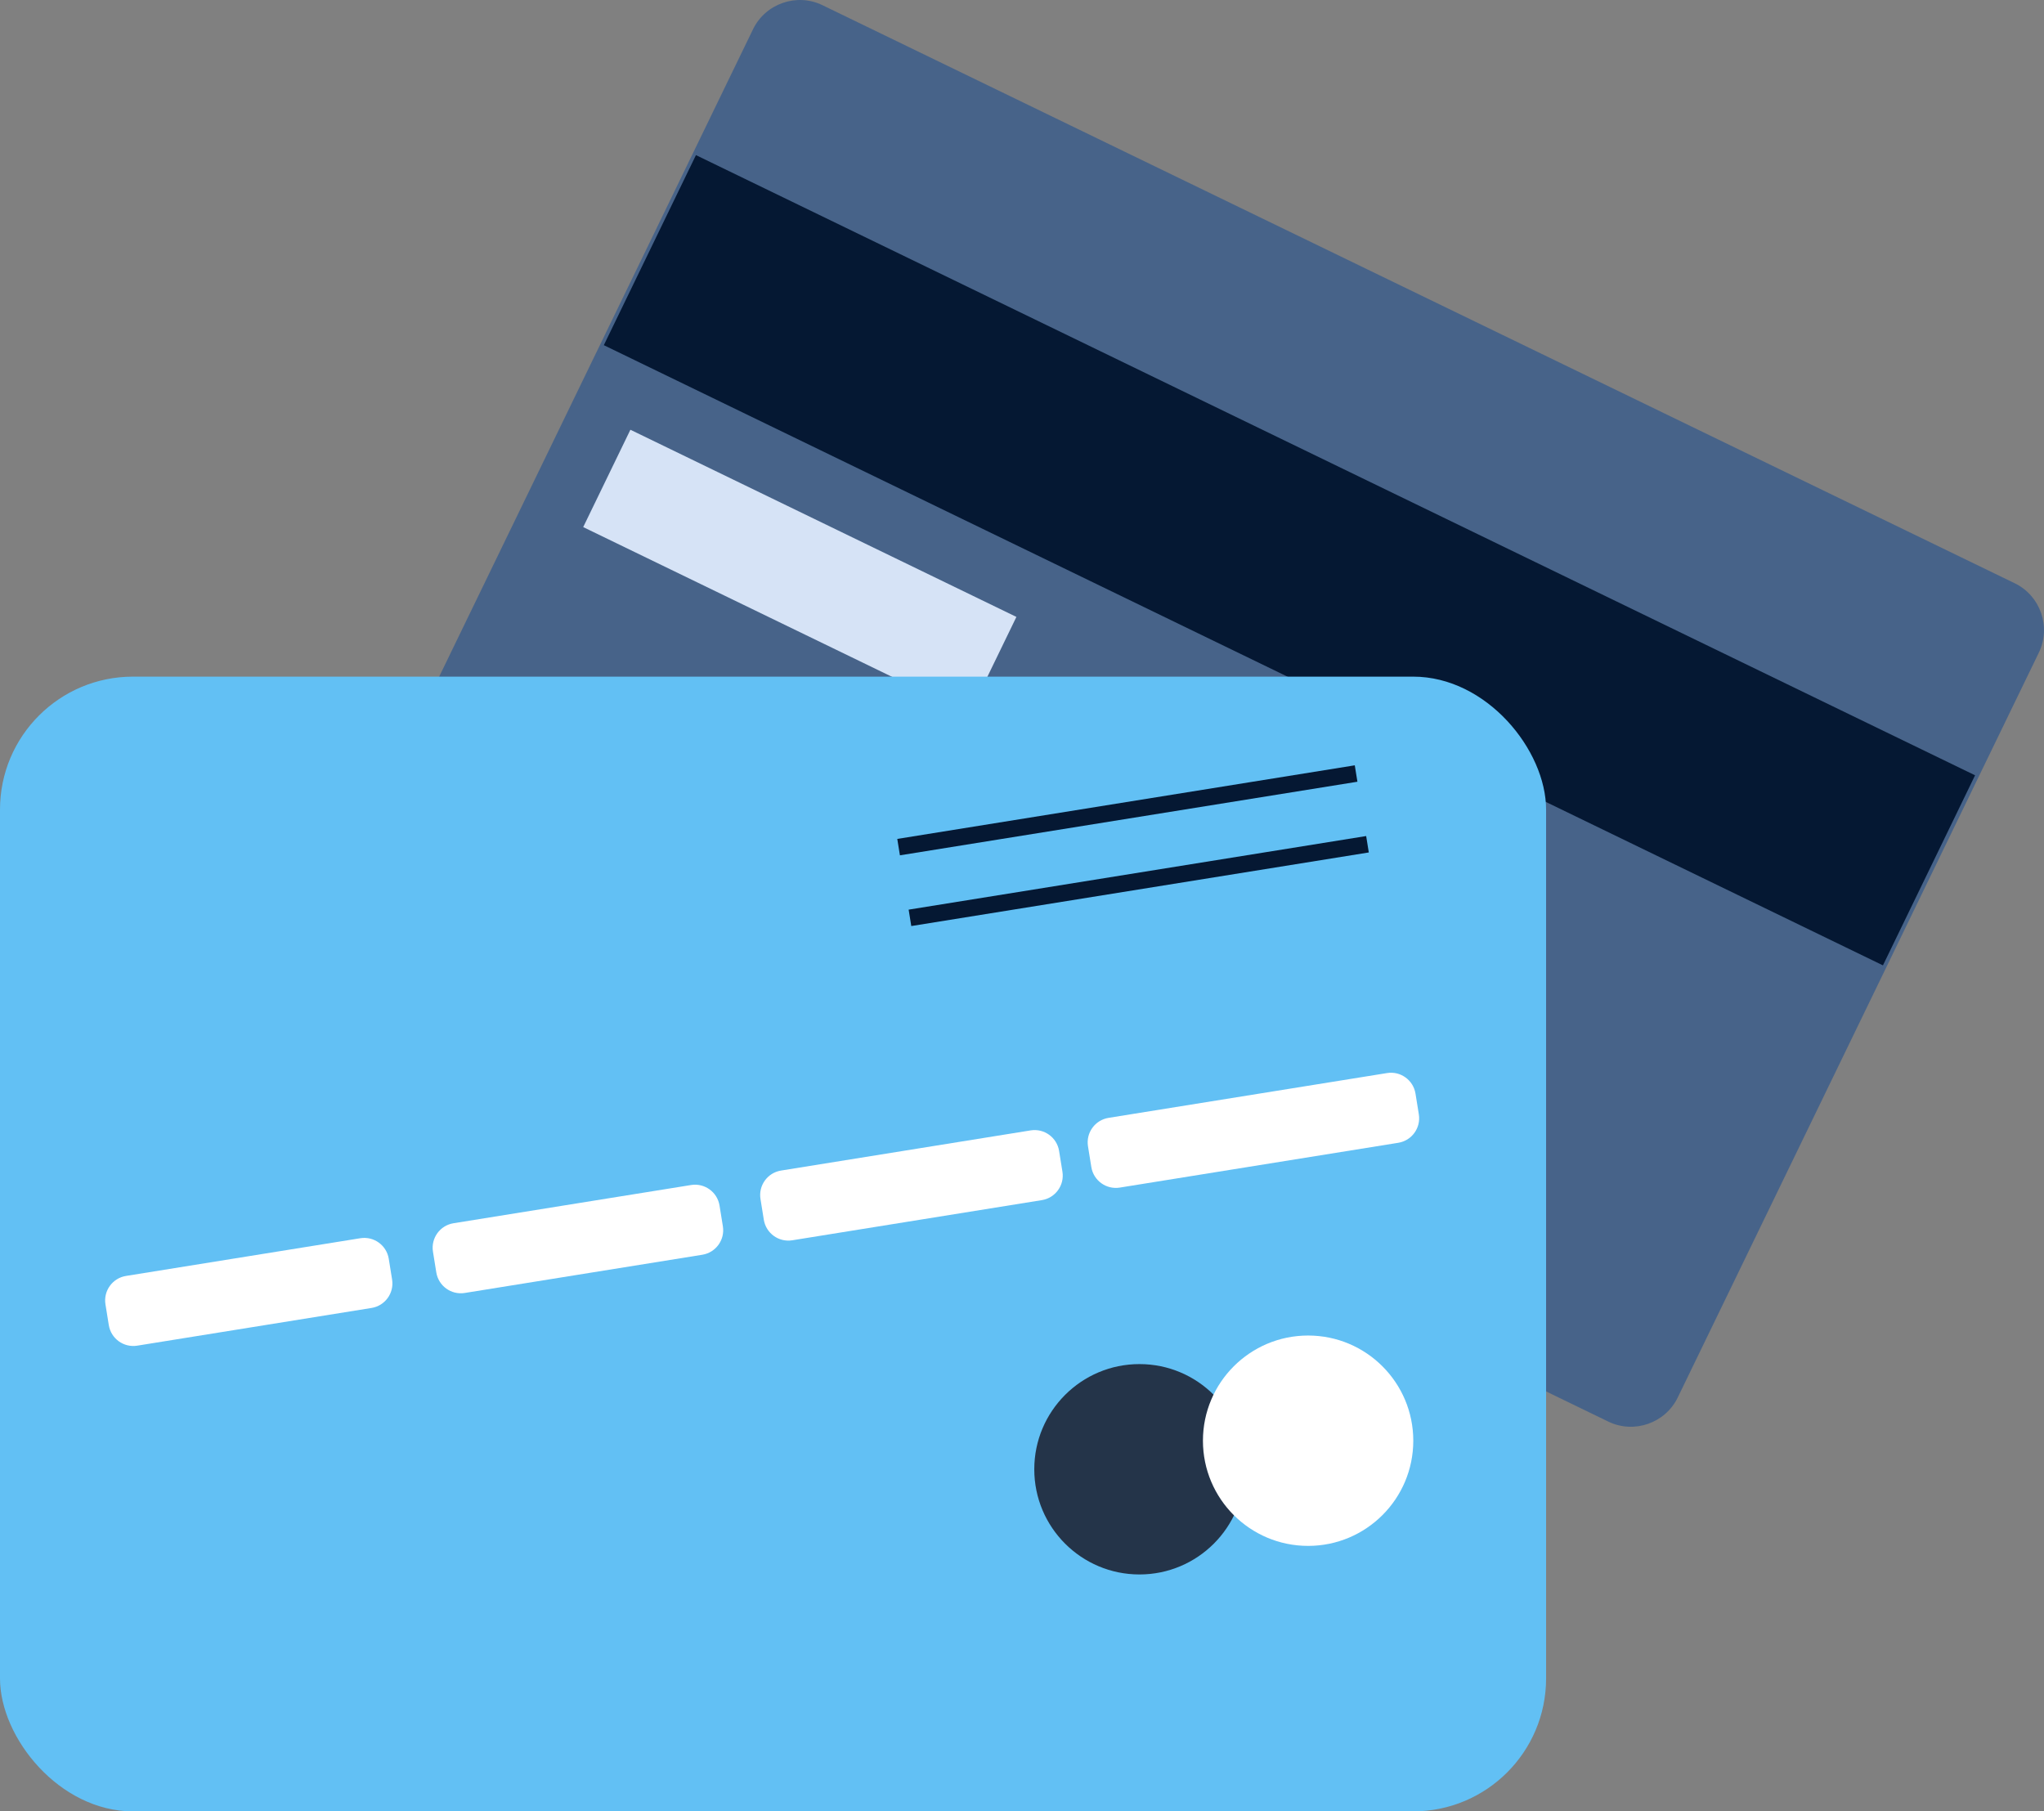
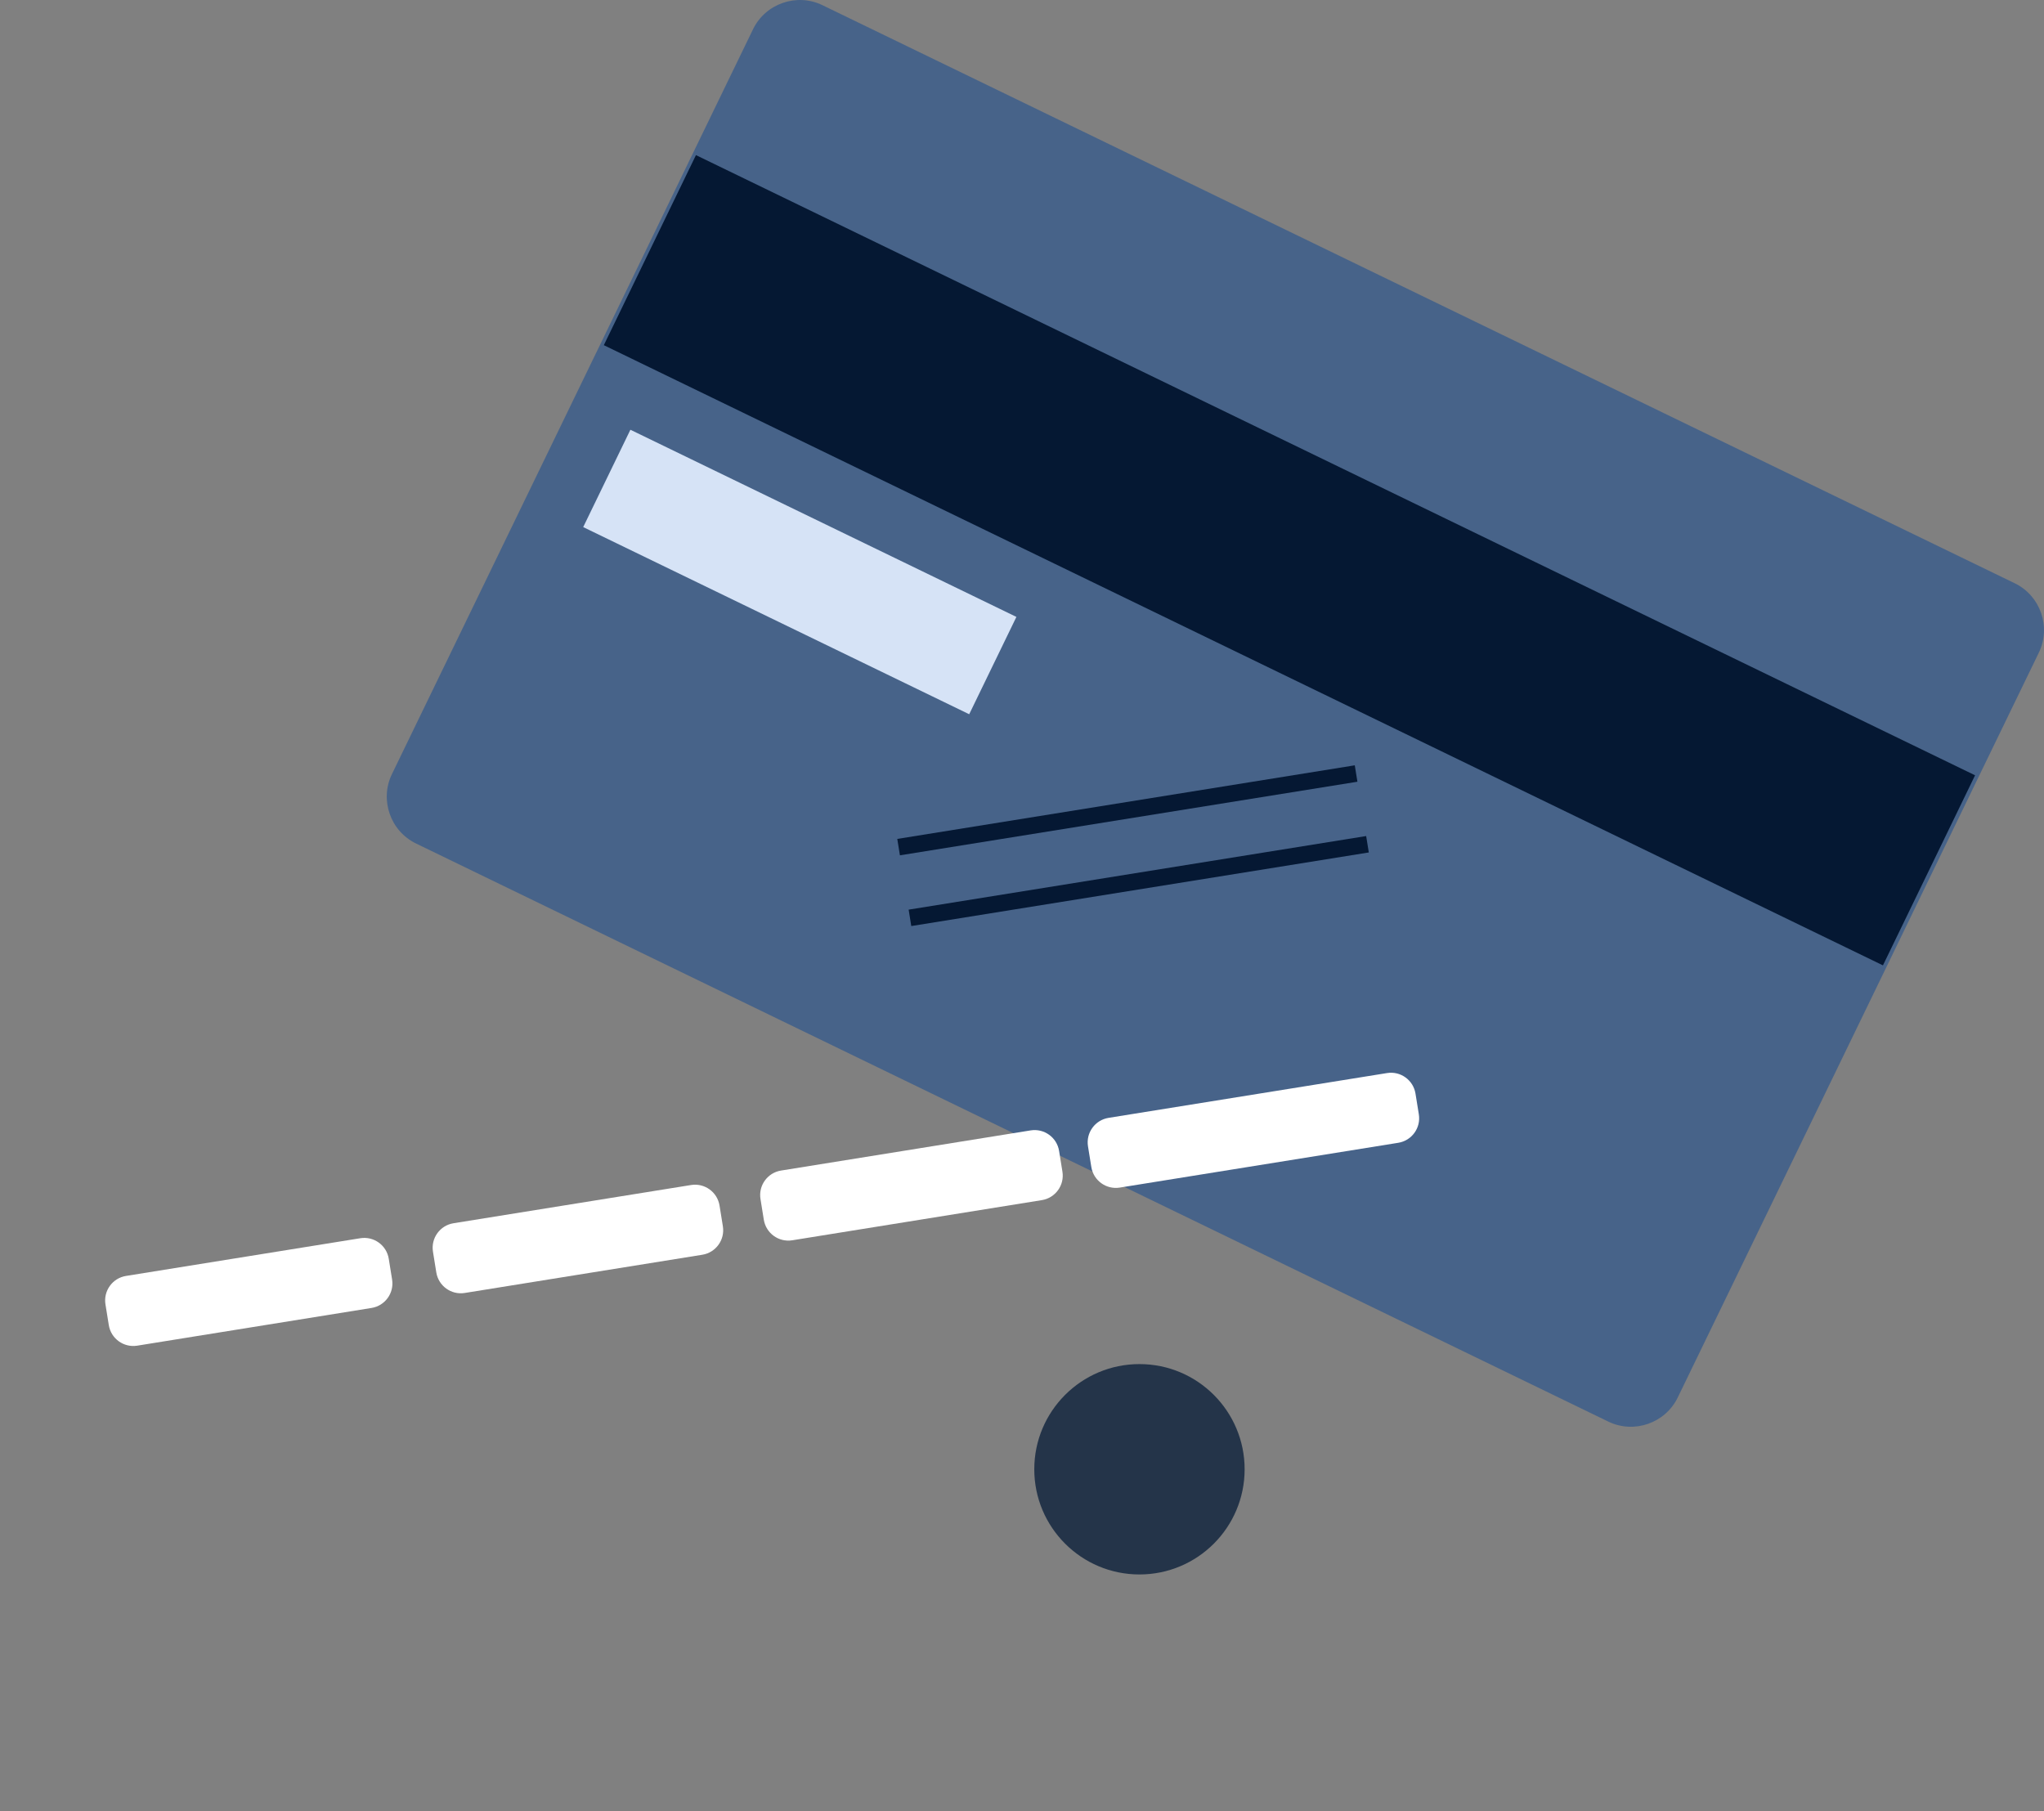
<svg xmlns="http://www.w3.org/2000/svg" width="123" height="109" viewBox="0 0 123 109" fill="none">
  <rect x="0" y="0" width="123" height="109" fill="#808080" stroke="none" />
  <g id="Group">
    <g id="Group_2">
      <g id="Group_3">
        <path id="Vector" d="M96.781 85.545L25.035 50.758C23.488 50.008 22.835 48.128 23.586 46.58L45.314 1.761C46.065 0.214 47.945 -0.439 49.493 0.312L121.239 35.098C122.787 35.848 123.439 37.729 122.688 39.276L100.96 84.095C100.209 85.643 98.329 86.295 96.781 85.545Z" fill="#476389" />
        <path id="Vector_2" d="M118.852 46.654L41.88 9.334L36.336 20.771L113.308 58.091L118.852 46.654Z" fill="#051833" />
        <path id="Vector_3" d="M61.163 37.123L37.935 25.86L35.095 31.718L58.323 42.98L61.163 37.123Z" fill="#D6E3F6" />
      </g>
      <g id="Group_4">
-         <rect id="Rectangle" y="40.717" width="93.038" height="68.283" rx="8" fill="#62C0F4" />
        <path id="Vector_4" d="M22.358 78.707L8.258 80.976C7.444 81.107 6.678 80.553 6.547 79.739L6.346 78.491C6.215 77.677 6.769 76.911 7.583 76.78L21.683 74.511C22.497 74.38 23.263 74.934 23.394 75.748L23.595 76.996C23.726 77.81 23.172 78.576 22.358 78.707Z" fill="white" />
        <path id="Vector_5" d="M42.263 75.505L27.966 77.805C27.152 77.936 26.386 77.382 26.255 76.568L26.054 75.32C25.923 74.506 26.477 73.74 27.291 73.609L41.588 71.309C42.402 71.178 43.168 71.732 43.299 72.546L43.5 73.794C43.631 74.608 43.077 75.374 42.263 75.505Z" fill="white" />
        <path id="Vector_6" d="M62.696 72.218L47.675 74.635C46.861 74.766 46.094 74.212 45.963 73.397L45.763 72.15C45.632 71.336 46.185 70.57 47 70.439L62.021 68.022C62.835 67.891 63.601 68.445 63.732 69.259L63.933 70.507C64.064 71.321 63.51 72.087 62.696 72.218Z" fill="white" />
        <path id="Vector_7" d="M84.143 68.768L67.383 71.464C66.569 71.595 65.803 71.041 65.672 70.227L65.471 68.979C65.34 68.165 65.894 67.399 66.708 67.268L83.468 64.572C84.282 64.441 85.048 64.995 85.179 65.809L85.38 67.056C85.511 67.871 84.957 68.637 84.143 68.768Z" fill="white" />
        <path id="Vector_8" d="M54.074 50.976L81.605 46.547" stroke="#051833" stroke-miterlimit="10" />
        <path id="Vector_9" d="M54.758 55.232L82.29 50.803" stroke="#051833" stroke-miterlimit="10" />
        <path id="Vector_10" d="M68.568 94.744C72.064 94.744 74.897 91.911 74.897 88.415C74.897 84.919 72.064 82.085 68.568 82.085C65.073 82.085 62.239 84.919 62.239 88.415C62.239 91.911 65.073 94.744 68.568 94.744Z" fill="#243449" />
-         <path id="Vector_11" d="M78.717 93.025C82.212 93.025 85.046 90.191 85.046 86.696C85.046 83.2 82.212 80.366 78.717 80.366C75.221 80.366 72.388 83.2 72.388 86.696C72.388 90.191 75.221 93.025 78.717 93.025Z" fill="white" />
      </g>
    </g>
  </g>
</svg>